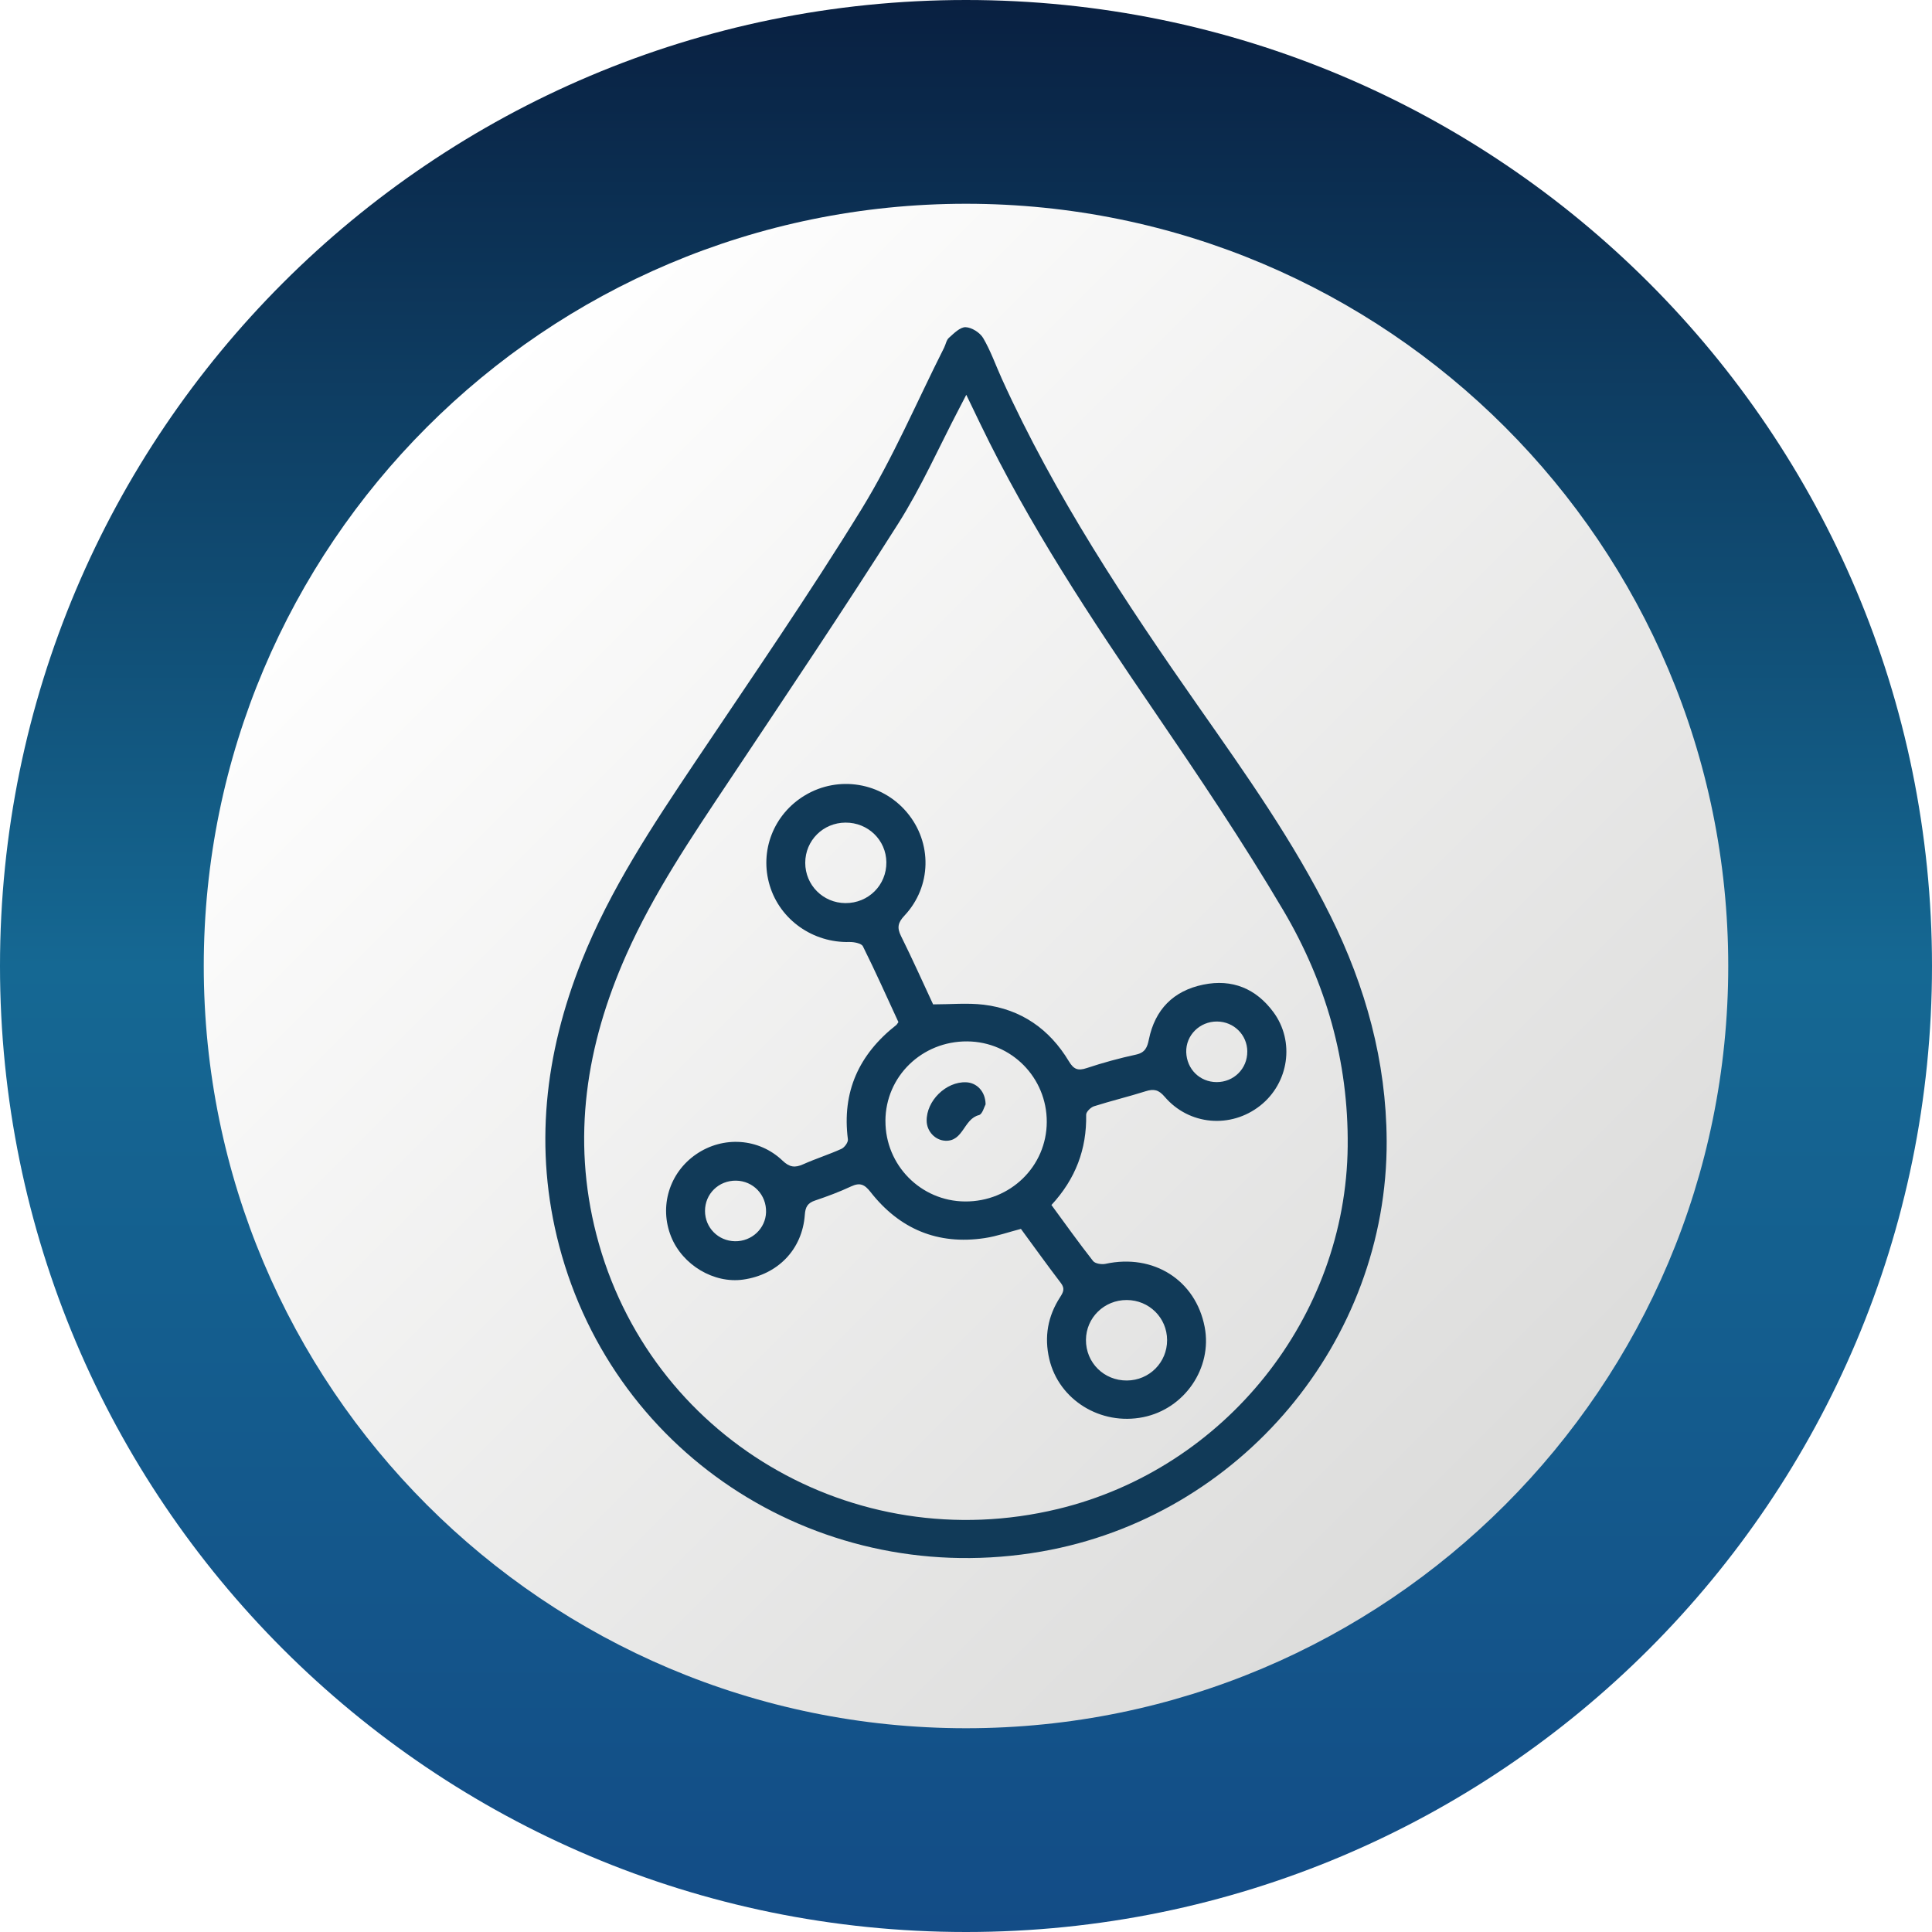
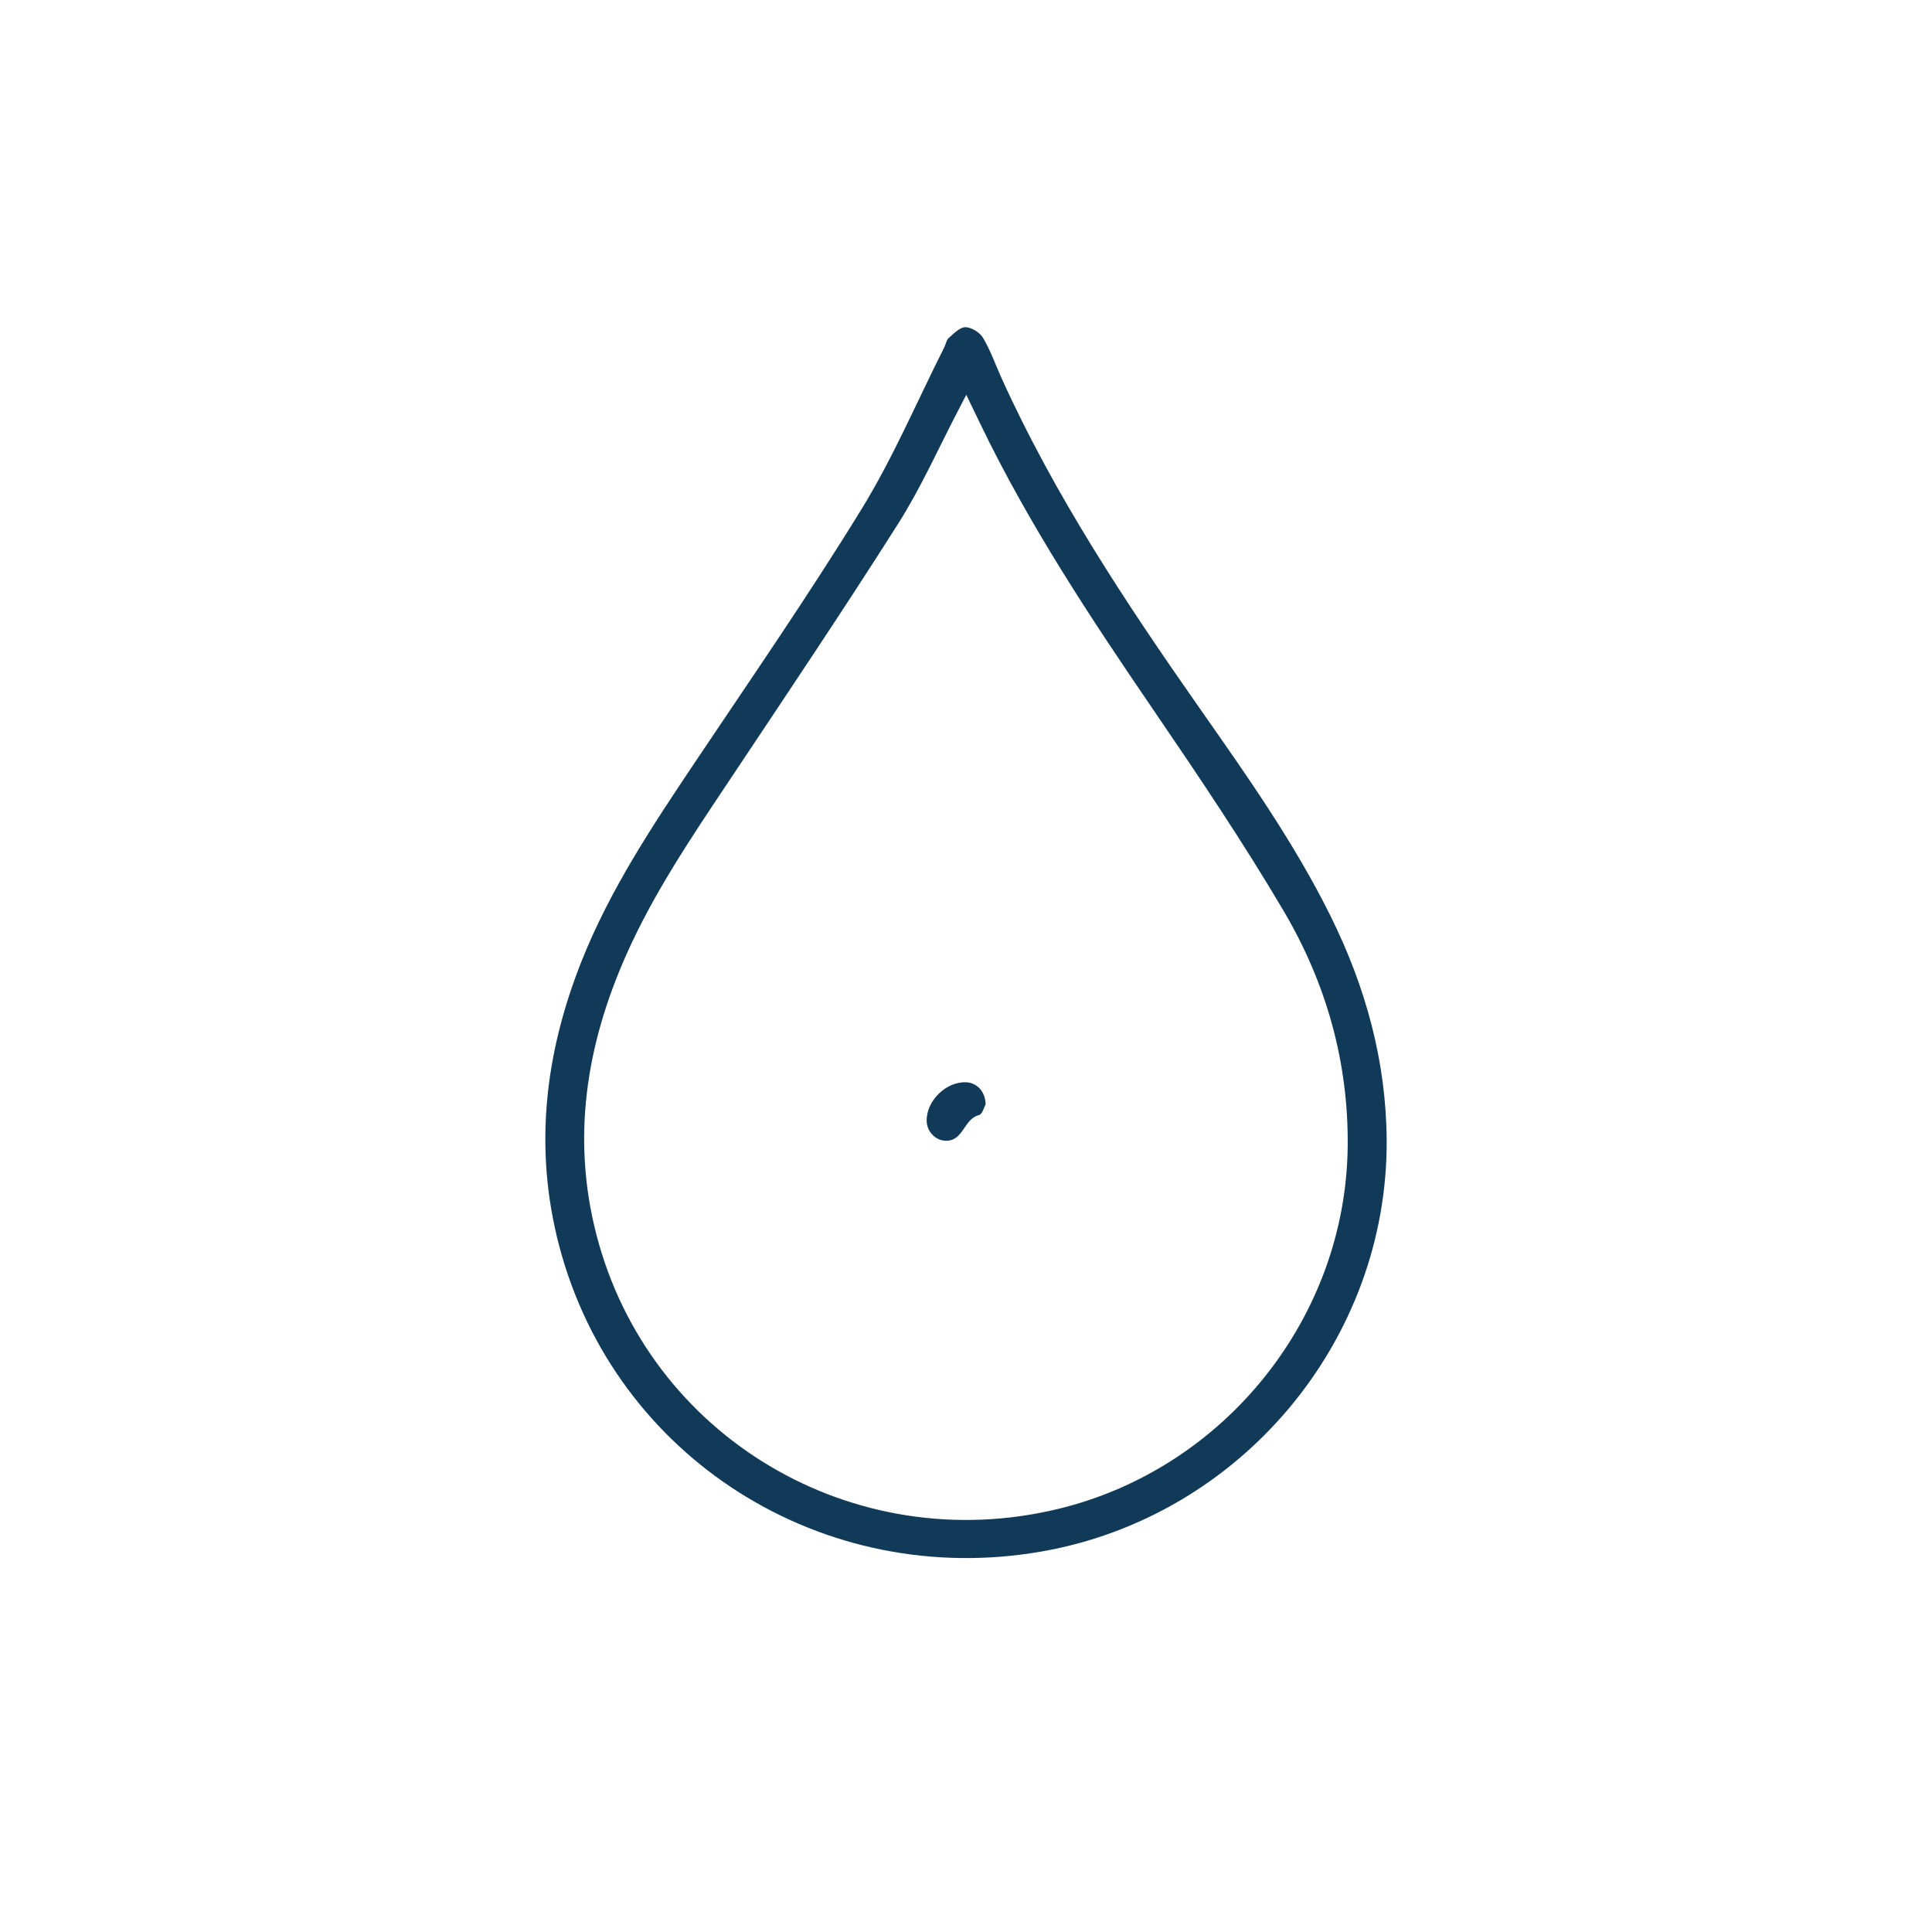
<svg xmlns="http://www.w3.org/2000/svg" width="124" height="124" viewBox="0 0 124 124" fill="none">
  <g clip-path="url(#clip0_51_235)">
    <g filter="url(#filter0_d_51_235)">
-       <path d="M62 124C96.242 124 124 96.242 124 62C124 27.758 96.242 0 62 0C27.758 0 0 27.758 0 62C0 96.242 27.758 124 62 124Z" fill="url(#paint0_linear_51_235)" />
-     </g>
+       </g>
    <g filter="url(#filter1_d_51_235)">
      <path d="M62 110.922C89.019 110.922 110.922 89.019 110.922 62C110.922 34.981 89.019 13.078 62 13.078C34.981 13.078 13.078 34.981 13.078 62C13.078 89.019 34.981 110.922 62 110.922Z" fill="url(#paint1_linear_51_235)" />
    </g>
  </g>
  <g clip-path="url(#clip1_51_235)">
    <path d="M89 73.202C89.061 86.092 79.589 97.361 66.833 99.582C52.823 102.021 39.473 93.585 35.891 79.965C34.252 73.732 34.962 67.637 37.324 61.695C39.154 57.089 41.883 52.988 44.627 48.892C48.23 43.517 51.91 38.186 55.295 32.678C57.321 29.381 58.845 25.782 60.594 22.317C60.702 22.103 60.74 21.823 60.906 21.679C61.226 21.394 61.623 20.989 61.975 21C62.368 21.013 62.897 21.348 63.101 21.696C63.584 22.516 63.901 23.431 64.296 24.302C67.696 31.801 72.219 38.635 76.929 45.362C79.969 49.704 83.039 54.029 85.399 58.795C87.65 63.341 88.972 68.11 88.999 73.2L89 73.202ZM62.019 25.338C61.804 25.751 61.685 25.984 61.564 26.215C60.269 28.689 59.135 31.263 57.644 33.615C54.108 39.191 50.421 44.672 46.76 50.167C44.366 53.76 41.948 57.333 40.19 61.293C37.622 67.076 36.678 73.047 38.28 79.246C41.637 92.236 54.773 100.016 67.901 96.849C78.646 94.256 86.39 84.533 86.498 73.566C86.552 68.13 85.106 63.072 82.375 58.444C79.778 54.048 76.919 49.799 74.037 45.577C69.993 39.655 66.041 33.686 62.922 27.214C62.649 26.646 62.375 26.079 62.018 25.338H62.019Z" fill="#113A58" />
-     <path d="M67.481 77.336C68.401 78.59 69.25 79.783 70.155 80.934C70.288 81.103 70.706 81.17 70.954 81.116C74.031 80.446 76.742 82.16 77.319 85.172C77.822 87.797 76.034 90.419 73.377 90.956C70.634 91.51 67.958 89.845 67.345 87.224C67.012 85.799 67.249 84.478 68.038 83.257C68.245 82.936 68.363 82.705 68.089 82.347C67.216 81.204 66.378 80.035 65.525 78.873C64.738 79.077 63.983 79.346 63.204 79.463C60.179 79.919 57.728 78.875 55.87 76.502C55.489 76.016 55.194 75.882 54.627 76.146C53.879 76.496 53.098 76.788 52.315 77.051C51.837 77.211 51.69 77.466 51.655 77.968C51.497 80.19 49.922 81.814 47.697 82.127C45.819 82.393 43.804 81.192 43.074 79.373C42.295 77.437 42.957 75.264 44.685 74.08C46.41 72.898 48.704 73.037 50.228 74.495C50.676 74.922 51.023 74.962 51.55 74.726C52.354 74.367 53.2 74.101 54.003 73.738C54.202 73.648 54.444 73.316 54.42 73.127C54.027 70.077 55.129 67.668 57.524 65.788C57.564 65.756 57.588 65.704 57.663 65.601C56.922 63.998 56.188 62.35 55.384 60.737C55.288 60.546 54.813 60.453 54.519 60.46C52.182 60.521 50.074 59.044 49.405 56.841C48.729 54.618 49.651 52.252 51.665 51.046C53.823 49.753 56.585 50.215 58.206 52.138C59.845 54.083 59.803 56.896 58.05 58.767C57.637 59.207 57.558 59.53 57.825 60.069C58.558 61.545 59.23 63.048 59.889 64.463C61.02 64.463 62.091 64.359 63.134 64.484C65.547 64.775 67.366 66.057 68.602 68.115C68.909 68.628 69.177 68.742 69.745 68.553C70.784 68.208 71.845 67.918 72.915 67.686C73.503 67.558 73.635 67.216 73.738 66.711C74.129 64.802 75.299 63.594 77.223 63.197C79.087 62.812 80.616 63.452 81.728 64.957C83.123 66.845 82.721 69.512 80.883 70.962C78.998 72.45 76.317 72.228 74.748 70.389C74.363 69.938 74.052 69.873 73.528 70.04C72.434 70.386 71.313 70.654 70.218 71.002C70.005 71.07 69.709 71.361 69.712 71.545C69.753 73.751 69.035 75.663 67.485 77.338L67.481 77.336ZM56.83 71.944C56.82 74.783 59.101 77.092 61.935 77.113C64.84 77.135 67.176 74.862 67.184 72.007C67.192 69.163 64.916 66.86 62.078 66.839C59.171 66.819 56.836 69.088 56.828 71.944H56.83ZM74.907 86.011C74.904 84.582 73.757 83.442 72.316 83.438C70.875 83.433 69.71 84.568 69.699 85.991C69.688 87.458 70.854 88.617 72.332 88.604C73.767 88.593 74.911 87.442 74.907 86.013V86.011ZM54.267 52.797C52.827 52.803 51.682 53.946 51.682 55.377C51.682 56.807 52.826 57.955 54.261 57.963C55.737 57.972 56.905 56.806 56.889 55.34C56.873 53.917 55.712 52.789 54.267 52.797ZM80.055 67.485C80.046 66.418 79.19 65.571 78.114 65.563C77.002 65.555 76.105 66.445 76.135 67.528C76.167 68.618 77.002 69.444 78.077 69.452C79.186 69.46 80.065 68.587 80.053 67.485H80.055ZM47.242 75.777C46.128 75.761 45.246 76.624 45.249 77.725C45.251 78.794 46.098 79.649 47.172 79.666C48.248 79.683 49.139 78.849 49.167 77.798C49.197 76.689 48.344 75.793 47.242 75.777Z" fill="#113A58" />
    <path d="M63.258 70.878C63.174 71.024 63.056 71.513 62.83 71.57C61.847 71.815 61.839 73.265 60.675 73.215C60.025 73.186 59.488 72.619 59.475 71.947C59.452 70.652 60.719 69.409 62.011 69.463C62.686 69.492 63.247 70.043 63.258 70.88V70.878Z" fill="#113A58" />
  </g>
  <defs>
    <filter id="filter0_d_51_235" x="-10" y="-10" width="144" height="144" filterUnits="userSpaceOnUse" color-interpolation-filters="sRGB">
      <feFlood flood-opacity="0" result="BackgroundImageFix" />
      <feColorMatrix in="SourceAlpha" type="matrix" values="0 0 0 0 0 0 0 0 0 0 0 0 0 0 0 0 0 0 127 0" result="hardAlpha" />
      <feOffset />
      <feGaussianBlur stdDeviation="5" />
      <feColorMatrix type="matrix" values="0 0 0 0 0 0 0 0 0 0 0 0 0 0 0 0 0 0 0.25 0" />
      <feBlend mode="normal" in2="BackgroundImageFix" result="effect1_dropShadow_51_235" />
      <feBlend mode="normal" in="SourceGraphic" in2="effect1_dropShadow_51_235" result="shape" />
    </filter>
    <filter id="filter1_d_51_235" x="3.078" y="3.078" width="117.844" height="117.844" filterUnits="userSpaceOnUse" color-interpolation-filters="sRGB">
      <feFlood flood-opacity="0" result="BackgroundImageFix" />
      <feColorMatrix in="SourceAlpha" type="matrix" values="0 0 0 0 0 0 0 0 0 0 0 0 0 0 0 0 0 0 127 0" result="hardAlpha" />
      <feOffset />
      <feGaussianBlur stdDeviation="5" />
      <feColorMatrix type="matrix" values="0 0 0 0 0 0 0 0 0 0 0 0 0 0 0 0 0 0 0.25 0" />
      <feBlend mode="normal" in2="BackgroundImageFix" result="effect1_dropShadow_51_235" />
      <feBlend mode="normal" in="SourceGraphic" in2="effect1_dropShadow_51_235" result="shape" />
    </filter>
    <linearGradient id="paint0_linear_51_235" x1="62" y1="0" x2="62" y2="124.015" gradientUnits="userSpaceOnUse">
      <stop stop-color="#092041" />
      <stop offset="0.5" stop-color="#156893" />
      <stop offset="1" stop-color="#134C86" />
    </linearGradient>
    <linearGradient id="paint1_linear_51_235" x1="27.416" y1="27.42" x2="96.603" y2="96.606" gradientUnits="userSpaceOnUse">
      <stop stop-color="white" />
      <stop offset="1" stop-color="#DCDCDB" />
    </linearGradient>
    <clipPath id="clip0_51_235">
-       <rect width="124" height="124" fill="white" />
-     </clipPath>
+       </clipPath>
    <clipPath id="clip1_51_235">
      <rect width="54" height="79" fill="white" transform="translate(35 21)" />
    </clipPath>
  </defs>
</svg>